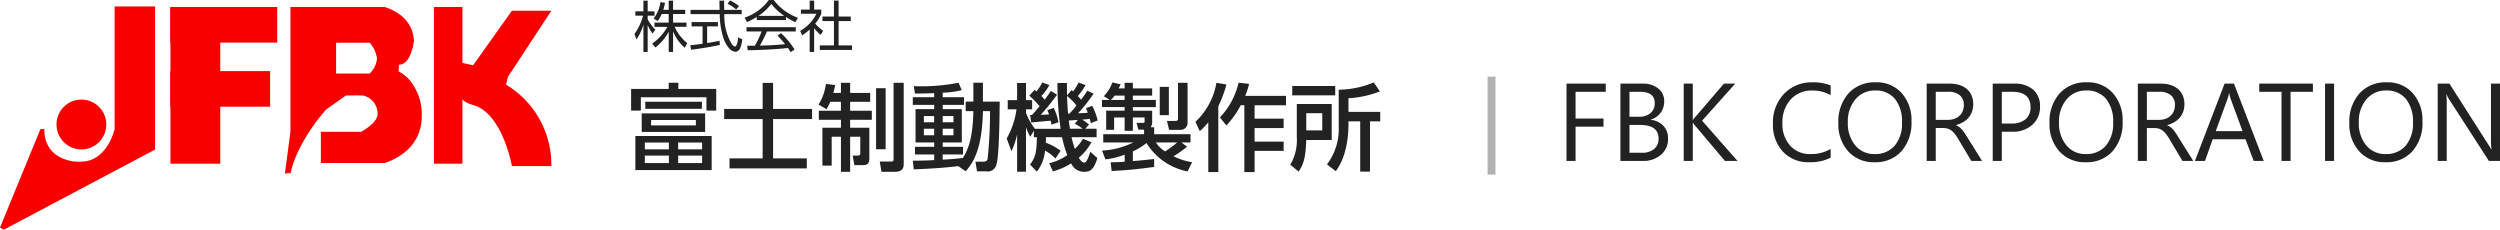
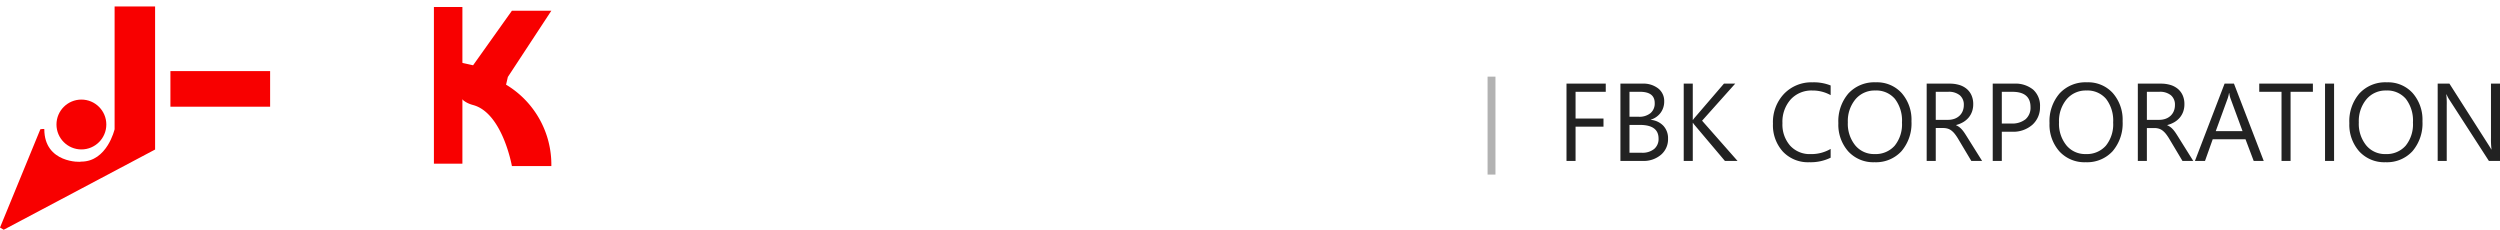
<svg xmlns="http://www.w3.org/2000/svg" width="316.955" height="29.129" viewBox="0 0 316.955 29.129">
  <g id="logo" transform="translate(-53.5 -32.876)">
    <path id="パス_19145" data-name="パス 19145" d="M6.262-8.764H2.434v3.391H5.975v1.032H2.434V0H1.285V-9.8H6.262ZM8.121,0V-9.8H10.91a3.048,3.048,0,0,1,2.017.622,2.01,2.01,0,0,1,.745,1.62,2.384,2.384,0,0,1-.451,1.449,2.433,2.433,0,0,1-1.244.875v.027a2.494,2.494,0,0,1,1.586.749,2.3,2.3,0,0,1,.595,1.644,2.563,2.563,0,0,1-.9,2.037A3.358,3.358,0,0,1,10.979,0ZM9.27-8.764V-5.6h1.176a2.233,2.233,0,0,0,1.483-.455,1.583,1.583,0,0,0,.54-1.282q0-1.429-1.88-1.429Zm0,4.2v3.527h1.559A2.335,2.335,0,0,0,12.4-1.518a1.639,1.639,0,0,0,.557-1.312q0-1.736-2.365-1.736ZM22.969,0h-1.6L17.582-4.484a2.733,2.733,0,0,1-.26-.342h-.027V0H16.146V-9.8h1.148V-5.2h.027a2.7,2.7,0,0,1,.26-.335L21.246-9.8h1.429l-4.2,4.7ZM34.774-.41a5.749,5.749,0,0,1-2.707.574,4.366,4.366,0,0,1-3.35-1.347A4.969,4.969,0,0,1,27.46-4.717a5.208,5.208,0,0,1,1.415-3.8,4.8,4.8,0,0,1,3.589-1.449,5.754,5.754,0,0,1,2.311.4V-8.34a4.686,4.686,0,0,0-2.324-.588A3.566,3.566,0,0,0,29.712-7.8a4.249,4.249,0,0,0-1.049,3.015,4.043,4.043,0,0,0,.981,2.854A3.338,3.338,0,0,0,32.218-.868a4.828,4.828,0,0,0,2.557-.656Zm5.571.574A4.3,4.3,0,0,1,37.006-1.21a5.1,5.1,0,0,1-1.254-3.575A5.4,5.4,0,0,1,37.03-8.559,4.465,4.465,0,0,1,40.51-9.967,4.206,4.206,0,0,1,43.781-8.6a5.115,5.115,0,0,1,1.241,3.575A5.417,5.417,0,0,1,43.75-1.23,4.382,4.382,0,0,1,40.346.164Zm.082-9.092a3.16,3.16,0,0,0-2.509,1.114,4.314,4.314,0,0,0-.964,2.926,4.344,4.344,0,0,0,.94,2.916,3.065,3.065,0,0,0,2.451,1.1,3.218,3.218,0,0,0,2.543-1.053,4.3,4.3,0,0,0,.93-2.946,4.5,4.5,0,0,0-.9-3A3.094,3.094,0,0,0,40.428-8.928ZM53.977,0H52.609L50.969-2.748a5.985,5.985,0,0,0-.437-.653,2.494,2.494,0,0,0-.434-.441,1.5,1.5,0,0,0-.479-.25,1.968,1.968,0,0,0-.578-.079H48.1V0H46.949V-9.8h2.926a4.17,4.17,0,0,1,1.186.161A2.654,2.654,0,0,1,52-9.153a2.271,2.271,0,0,1,.625.817,2.709,2.709,0,0,1,.226,1.145,2.757,2.757,0,0,1-.154.94,2.455,2.455,0,0,1-.437.762,2.652,2.652,0,0,1-.684.571,3.49,3.49,0,0,1-.9.366v.027a2.068,2.068,0,0,1,.427.25,2.351,2.351,0,0,1,.345.332,4.392,4.392,0,0,1,.325.434q.161.243.359.564ZM48.1-8.764v3.555h1.559a2.364,2.364,0,0,0,.8-.13,1.844,1.844,0,0,0,.632-.373,1.69,1.69,0,0,0,.417-.595,1.991,1.991,0,0,0,.15-.79,1.537,1.537,0,0,0-.509-1.227,2.188,2.188,0,0,0-1.473-.441Zm8.374,5.059V0H55.323V-9.8h2.693a3.555,3.555,0,0,1,2.437.766,2.734,2.734,0,0,1,.865,2.16,2.971,2.971,0,0,1-.96,2.283,3.67,3.67,0,0,1-2.594.889Zm0-5.059v4.02h1.2a2.69,2.69,0,0,0,1.815-.543,1.924,1.924,0,0,0,.625-1.535q0-1.941-2.3-1.941ZM67.115.164A4.3,4.3,0,0,1,63.776-1.21a5.1,5.1,0,0,1-1.254-3.575A5.4,5.4,0,0,1,63.8-8.559a4.465,4.465,0,0,1,3.479-1.408A4.206,4.206,0,0,1,70.55-8.6a5.115,5.115,0,0,1,1.241,3.575A5.417,5.417,0,0,1,70.52-1.23,4.382,4.382,0,0,1,67.115.164ZM67.2-8.928a3.16,3.16,0,0,0-2.509,1.114,4.314,4.314,0,0,0-.964,2.926,4.344,4.344,0,0,0,.94,2.916,3.065,3.065,0,0,0,2.451,1.1,3.218,3.218,0,0,0,2.543-1.053,4.3,4.3,0,0,0,.93-2.946,4.5,4.5,0,0,0-.9-3A3.094,3.094,0,0,0,67.2-8.928ZM80.746,0H79.379L77.738-2.748A5.986,5.986,0,0,0,77.3-3.4a2.494,2.494,0,0,0-.434-.441,1.5,1.5,0,0,0-.479-.25,1.968,1.968,0,0,0-.578-.079h-.943V0H73.719V-9.8h2.926a4.17,4.17,0,0,1,1.186.161,2.654,2.654,0,0,1,.943.489,2.271,2.271,0,0,1,.625.817,2.709,2.709,0,0,1,.226,1.145,2.757,2.757,0,0,1-.154.94,2.455,2.455,0,0,1-.437.762,2.652,2.652,0,0,1-.684.571,3.49,3.49,0,0,1-.9.366v.027a2.067,2.067,0,0,1,.427.25,2.351,2.351,0,0,1,.345.332,4.391,4.391,0,0,1,.325.434q.161.243.359.564ZM74.867-8.764v3.555h1.559a2.364,2.364,0,0,0,.8-.13,1.844,1.844,0,0,0,.632-.373,1.689,1.689,0,0,0,.417-.595,1.991,1.991,0,0,0,.15-.79,1.537,1.537,0,0,0-.509-1.227,2.188,2.188,0,0,0-1.473-.441ZM89.681,0H88.409L87.37-2.748H83.214L82.236,0H80.958l3.76-9.8h1.189ZM86.994-3.78,85.456-7.957a4,4,0,0,1-.15-.656h-.027a3.661,3.661,0,0,1-.157.656L83.6-3.78Zm8.921-4.983h-2.83V0H91.937V-8.764H89.113V-9.8h6.8ZM98.6,0H97.453V-9.8H98.6Zm6.528.164a4.3,4.3,0,0,1-3.339-1.374,5.1,5.1,0,0,1-1.254-3.575,5.4,5.4,0,0,1,1.278-3.773,4.465,4.465,0,0,1,3.479-1.408A4.206,4.206,0,0,1,108.565-8.6a5.115,5.115,0,0,1,1.241,3.575,5.417,5.417,0,0,1-1.271,3.794A4.382,4.382,0,0,1,105.13.164Zm.082-9.092A3.16,3.16,0,0,0,102.7-7.813a4.314,4.314,0,0,0-.964,2.926,4.344,4.344,0,0,0,.94,2.916,3.065,3.065,0,0,0,2.451,1.1,3.218,3.218,0,0,0,2.543-1.053,4.3,4.3,0,0,0,.93-2.946,4.5,4.5,0,0,0-.9-3A3.094,3.094,0,0,0,105.212-8.928ZM119.636,0h-1.408l-5.045-7.813a3.265,3.265,0,0,1-.314-.615h-.041a10.092,10.092,0,0,1,.055,1.347V0h-1.148V-9.8h1.49l4.908,7.69q.308.479.4.656h.027a10.372,10.372,0,0,1-.068-1.442V-9.8h1.148Z" transform="translate(250.819 53.279)" fill="#222" />
-     <path id="パス_19143" data-name="パス 19143" d="M10.836-3.456H1.164V.864h9.672ZM5.412-1.764H2.364v-.864H5.412Zm4.212,0H6.588v-.864H9.624ZM5.412-.024H2.364V-.972H5.412Zm4.212,0H6.588V-.972H9.624ZM5.388-10.212v.792H.624v2.748H1.86V-8.364h8.316v1.692h1.236V-9.42h-4.8v-.792ZM2.424-6.9H9.6v-.9H2.424Zm7.584.576H1.968v2.352h8.04ZM8.832-4.8H3.156v-.684H8.832ZM17.3-6.888H12.42V-5.6H17.3V-.612H13.1V.648h9.8V-.612H18.624V-5.6h4.944V-6.888H18.624v-3.3H17.3Zm9.924-.9V-6.66H24.42v1.152h2.808V-4.5H24.876V.3h1.176V-3.36h1.176V1.08h1.164V-3.36h1.284v2.052c0,.108,0,.336-.264.336h-.7L28.932.24h1.08c.588,0,.816-.216.816-.888V-4.5H28.392V-5.508H31.14V-6.66H28.392V-7.788h2.544V-8.916H28.392V-10.2H27.228v1.284h-.972a9.528,9.528,0,0,0,.24-1l-1.176-.144a6.364,6.364,0,0,1-.936,2.616l1.02.6a8.732,8.732,0,0,0,.468-.948ZM31.68-1.776h1.212v-7.74H31.68ZM33.9-.528c0,.228-.06.312-.312.312h-1.44l.216,1.3h1.764c.48,0,1.056-.18,1.056-.924V-10.2H33.9ZM43.044,1.02c1-1.152,2.088-2.892,2.184-7.632h.9a57.493,57.493,0,0,1-.312,6.1c-.036.1-.108.312-.552.312H44.28l.2,1.224h1.14A1.126,1.126,0,0,0,46.932.18c.372-1.02.408-6.576.42-8H45.228v-2.388H44.016v2.388h-.972v1.212h.972c-.072,3.756-.8,5.076-1.332,5.94-.66.072-1.344.144-2.556.216v-.66H42.7v-.972H40.128V-2.64h2.424V-6.864H40.128V-7.4h2.7v-.972h-2.7v-.576a10.952,10.952,0,0,0,2.412-.324l-.4-.936a24.336,24.336,0,0,1-5.676.432l.144.936c.588,0,1.3,0,2.436-.048v.516H36.336V-7.4h2.712v.54H36.684V-2.64h2.364v.552H36.612v.972h2.436V-.4c-1.26.072-2.016.072-2.712.072l.12,1.1c1.5-.06,3.456-.144,5.64-.408Zm-4-7v.78H37.74v-.78Zm0,1.6v.828H37.74V-4.38Zm2.448-1.6v.78H40.128v-.78Zm0,1.6v.828H40.128V-4.38ZM56.88-5.016a7.149,7.149,0,0,1,.984.636h-1.6c-.024-.144-.1-.612-.144-1.044.06,0,1-.06,1.14-.072Zm-1.8,3.432A7,7,0,0,0,53.2-2.6c.012-.252.012-.408.012-.7H55.26a14.272,14.272,0,0,0,.66,2.268,6.307,6.307,0,0,1-2.292,1.02L54.1,1.032A8.443,8.443,0,0,0,56.412.012,1.764,1.764,0,0,0,58.128,1.08c.744,0,1.188-.348,1.608-1.74l-.9-.8c-.144.492-.444,1.38-.744,1.38s-.576-.384-.708-.624a6.828,6.828,0,0,0,1.6-1.956l-1.068-.444A6.055,6.055,0,0,1,56.88-1.824,10.954,10.954,0,0,1,56.472-3.3H59.64V-4.38H58.212l.468-.54c-.552-.408-.612-.456-.864-.612.288-.024.636-.048.948-.1.036.132.06.2.144.552l.864-.348a7.764,7.764,0,0,0-.684-1.848l-.8.288c.084.192.132.312.24.576-.336.036-.54.048-1.236.072A20.439,20.439,0,0,0,59.256-8.82L58.464-9.2a12.724,12.724,0,0,1-.792,1.14c-.144-.18-.264-.3-.408-.456a9.533,9.533,0,0,0,.984-1.4l-.9-.312a7.579,7.579,0,0,1-.684,1.128c-.048-.048-.084-.072-.192-.18L55.9-8.6c-.024-.708-.024-1.02-.024-1.572h-1.2a39,39,0,0,0,.4,5.8H51.816a7.577,7.577,0,0,1-1.128-2.028V-6.84h.78V-8h-.78v-2.172H49.56V-8H48.372V-6.84h1.116a10.3,10.3,0,0,1-1.248,3.7l.6,1.608a9.136,9.136,0,0,0,.72-2.136v4.74h1.128v-5.64A5.615,5.615,0,0,0,51.24-3.36l.444-.78v.84h.384C52.032-1.488,51.924-.792,51.2.168l.864.888A4.9,4.9,0,0,0,53.1-1.6a5.005,5.005,0,0,1,1.32,1Zm1.1-4.7h-.156c-.06-.648-.12-1.7-.132-2.244A6.711,6.711,0,0,1,57.084-7.32,10.3,10.3,0,0,1,56.184-6.288Zm-4.968.168.132.948c.2-.024,2.424-.228,2.472-.228a4.594,4.594,0,0,1,.1.5l.888-.3a7.324,7.324,0,0,0-.6-1.824l-.816.288c.084.18.132.312.216.54-.288.024-.744.036-1.044.048a29.251,29.251,0,0,0,2.064-2.544l-.78-.48c-.2.3-.372.552-.792,1.116-.156-.2-.276-.336-.408-.48a6.438,6.438,0,0,0,1.008-1.38l-.9-.324a6.55,6.55,0,0,1-.732,1.128c-.06-.048-.144-.108-.252-.192l-.66.732a11.558,11.558,0,0,1,1.3,1.344c-.468.564-.732.864-.96,1.1ZM61.548.984C64,.852,64.788.744,66.936.468V-.54c-.528.06-1.32.156-2.7.264V-1.512a7.447,7.447,0,0,0,1.728-1.056,7.839,7.839,0,0,0,5.208,3.6l.576-1.164a8.146,8.146,0,0,1-2.364-.756A13.245,13.245,0,0,0,71.112-2.1l-.72-.54h1.152V-3.684H66.936V-4.56h-.444a1.121,1.121,0,0,0,.192-.648V-6.66H64.236v-.456h2.916v-.912H64.236V-8.58h2.448v-.912H64.236V-10.2H63.192v.708h-.756c.06-.108.084-.156.252-.516l-1.044-.24A5.018,5.018,0,0,1,60.552-8.5l.756.468h-.984v.912h2.868v.456h-2.34v2.424H61.86V-5.808h1.332v1.692h1.044V-5.808h1.488v.516c0,.1-.036.168-.144.168H64.7l.24.864h.72v.576H60.48V-2.64H64.3a10.114,10.114,0,0,1-3.972,1.032l.432,1.116a9.742,9.742,0,0,0,2.436-.6v.9c-.672.048-1.128.06-1.776.072Zm-.1-9.012a4.193,4.193,0,0,0,.48-.552h1.26v.552ZM69.864-2.64A15.017,15.017,0,0,1,68.328-1.5a3.669,3.669,0,0,1-1.176-1.14ZM67.644-6.1H68.8V-9.684H67.644Zm2.316.4c0,.2-.036.336-.348.336H68.556l.276,1.128h1.416a.887.887,0,0,0,.924-.984V-10.2H69.96ZM73.8,1.116h1.272v-8.34A15.656,15.656,0,0,0,76.1-9.984L74.832-10.2a8.8,8.8,0,0,1-2.664,4.944l.552,1.188A8.893,8.893,0,0,0,73.8-5.184Zm3.84-11.328a9.563,9.563,0,0,1-2.364,4.4l.816,1.02a11.287,11.287,0,0,0,1.824-2.568h.456V1.116h1.3V-1.572h3.684V-2.748H79.668V-4.464h3.684V-5.652H79.668v-1.7h3.984V-8.544H78.48a9.214,9.214,0,0,0,.492-1.524Zm12.252.42H84.444v1.176h5.448Zm4.884-.456a11.763,11.763,0,0,1-4.44.924v4.752A7.389,7.389,0,0,1,88.848.144l1.116.864c1.6-2.172,1.62-5.22,1.608-6.324H93.06V1.056H94.3V-5.316H95.6v-1.2H91.572V-8.244a12.832,12.832,0,0,0,3.984-.864ZM85.02-3.3A6.01,6.01,0,0,1,84.192.18l1.056.876c.684-.984.9-1.944.972-4.008h3.228v-4.56H85.02Zm3.228-3.048v2.184H86.22V-6.348Z" transform="translate(132.89 53.574)" fill="#222" />
-     <path id="パス_19144" data-name="パス 19144" d="M5.04-2.009A5.448,5.448,0,0,0,6.517.07l.322-.588a5.607,5.607,0,0,1-1.6-2.065H6.741v-.539H5.04V-4.214H6.58v-.532H5.04V-5.9H4.487v1.155H3.8a6.382,6.382,0,0,0,.217-.889l-.581-.077a4.136,4.136,0,0,1-.861,2.065l.518.322a3.915,3.915,0,0,0,.5-.889h.889v1.092h-1.8v.539H4.319A6.353,6.353,0,0,1,2.394-.462l.4.5a6.252,6.252,0,0,0,1.694-2V.6H5.04ZM2.786-2.226A5.471,5.471,0,0,1,1.82-3.549V-4h.868V-4.55H1.82V-5.9H1.281V-4.55H.259V-4h.973A6.772,6.772,0,0,1,.14-1.673L.4-.98a6.952,6.952,0,0,0,.882-1.883V.6H1.82V-2.814a4.605,4.605,0,0,0,.623,1.078ZM10.934-.819c-.266.063-.567.126-1.575.294V-2.639h1.365v-.546H7.385v.546H8.778v2.2C7.9-.315,7.525-.28,7.231-.259l.084.581C8.652.154,9.954-.056,10.962-.287ZM10.92-5.9c0,.413.007.833.021,1.162H7.259v.546h3.7a9.916,9.916,0,0,0,.476,3.059c.175.546.749,1.708,1.526,1.708.644,0,.784-1.043.861-1.575l-.539-.245c-.042.679-.2,1.155-.392,1.155s-.385-.28-.462-.392a7.106,7.106,0,0,1-.889-3.71h2.2v-.546H11.522c-.014-.644-.014-.924-.007-1.162Zm2.478.679a6.924,6.924,0,0,0-1.127-.714l-.322.42a5.469,5.469,0,0,1,1.092.728ZM18.277-1.47a12.876,12.876,0,0,1,.966,1.085c-.518.049-1.239.112-2.093.147C17-.231,16.219-.21,16.044-.2a19.151,19.151,0,0,0,.9-1.8H20.6v-.539H14.35V-2h1.918a12,12,0,0,1-.861,1.813h-.966L14.5.385c1.078,0,3.934-.126,5.1-.294.147.217.231.35.343.539l.5-.336a10.228,10.228,0,0,0-1.715-2.079Zm1.078-2.359a7.564,7.564,0,0,0,1.2.658l.308-.56A6.776,6.776,0,0,1,17.8-5.985h-.623a6.227,6.227,0,0,1-3.059,2.233l.287.567a8.12,8.12,0,0,0,1.246-.651v.392h3.7Zm-3.486-.147a6.511,6.511,0,0,0,1.624-1.512,7.169,7.169,0,0,0,1.638,1.512Zm7.056,1.568a4.728,4.728,0,0,0,.833.84l.315-.511A5.05,5.05,0,0,1,23.065-3a4.9,4.9,0,0,0,.763-1.239v-.532h-.9V-5.908h-.567v1.141H21.252v.525h1.96a5.066,5.066,0,0,1-2.051,2.17L21.4-1.5a6.517,6.517,0,0,0,.959-.742V.6h.567Zm2.513-3.5v2.023H23.975v.574h1.463v3.08H23.646V.343h4.081V-.231h-1.7v-3.08h1.54v-.574h-1.54V-5.908Z" transform="translate(133.793 38.861)" fill="#222" />
    <g id="グループ_5355" data-name="グループ 5355" transform="translate(53.5 33.696)">
      <circle id="楕円形_151" data-name="楕円形 151" cx="3.16" cy="3.16" r="3.16" transform="translate(7.16 11.805)" fill="#f80000" />
-       <path id="パス_19012" data-name="パス 19012" d="M-16952.4-9427.418v15.565s-.943,4.105-4.234,4.105c-.021.082-4.678.228-4.678-4.105.02-.081-.5,0-.5,0l-5.117,12.464.471.279,19.191-10.17v-18.139Z" transform="translate(16966.93 9427.418)" fill="#f80000" />
-       <rect id="長方形_27708" data-name="長方形 27708" width="6.32" height="19.863" transform="translate(21.606 0.068)" fill="#f80000" />
+       <path id="パス_19012" data-name="パス 19012" d="M-16952.4-9427.418v15.565s-.943,4.105-4.234,4.105c-.021.082-4.678.228-4.678-4.105.02-.081-.5,0-.5,0l-5.117,12.464.471.279,19.191-10.17v-18.139" transform="translate(16966.93 9427.418)" fill="#f80000" />
      <rect id="長方形_27711" data-name="長方形 27711" width="3.612" height="19.863" transform="translate(55.012 0.068)" fill="#f80000" />
-       <rect id="長方形_27709" data-name="長方形 27709" width="13.543" height="4.514" transform="translate(21.606 0.068)" fill="#f80000" />
      <rect id="長方形_27710" data-name="長方形 27710" width="12.64" height="4.514" transform="translate(21.606 8.194)" fill="#f80000" />
-       <path id="前面オブジェクトで型抜き_1" data-name="前面オブジェクトで型抜き 1" d="M0,21.132H0l.7-5.3V0H12.641a6.287,6.287,0,0,1,1.837.9,4.243,4.243,0,0,1,1.882,3.44.448.448,0,0,0-.021.113l0,.011c-.221,1.306-.734,2.861-1.928,2.861.1.025,0,.829,0,.836a4.588,4.588,0,0,1,1.484,1.207,6.872,6.872,0,0,1,1.454,4.609,5.7,5.7,0,0,1-2.368,4.6,7.782,7.782,0,0,1-2.333,1.2H4.559v-3.95h5.1c.087-.047,2.141-1.161,2.1-2.3a2.365,2.365,0,0,0-1.84-2.3c-.263-.011-.586-.016-.958-.016-.507,0-.982.01-1.219.016H7.728L5.228,13c-.147.162-3.644,4.007-4.521,8.128C.69,21.084.619,21.06.5,21.06a2.66,2.66,0,0,0-.5.072Zm6.491-16.6h0V8.437h4.262a3.168,3.168,0,0,0,.929-1.881,3.851,3.851,0,0,0-.929-2.028Z" transform="translate(36.12 0.067)" fill="#f80000" />
      <path id="パス_19015" data-name="パス 19015" d="M-16669.764-9420.18l4.922-6.917h5l-5.516,8.4-.227.976a11.812,11.812,0,0,1,5.742,10.32h-5s-1.186-6.737-4.922-7.739-1.406-5.352-1.406-5.352Z" transform="translate(16729.744 9427.636)" fill="#f80000" />
    </g>
    <line id="線_63" data-name="線 63" y1="12.419" transform="translate(242.598 42.592)" fill="none" stroke="#222" stroke-width="1" opacity="0.346" />
  </g>
</svg>